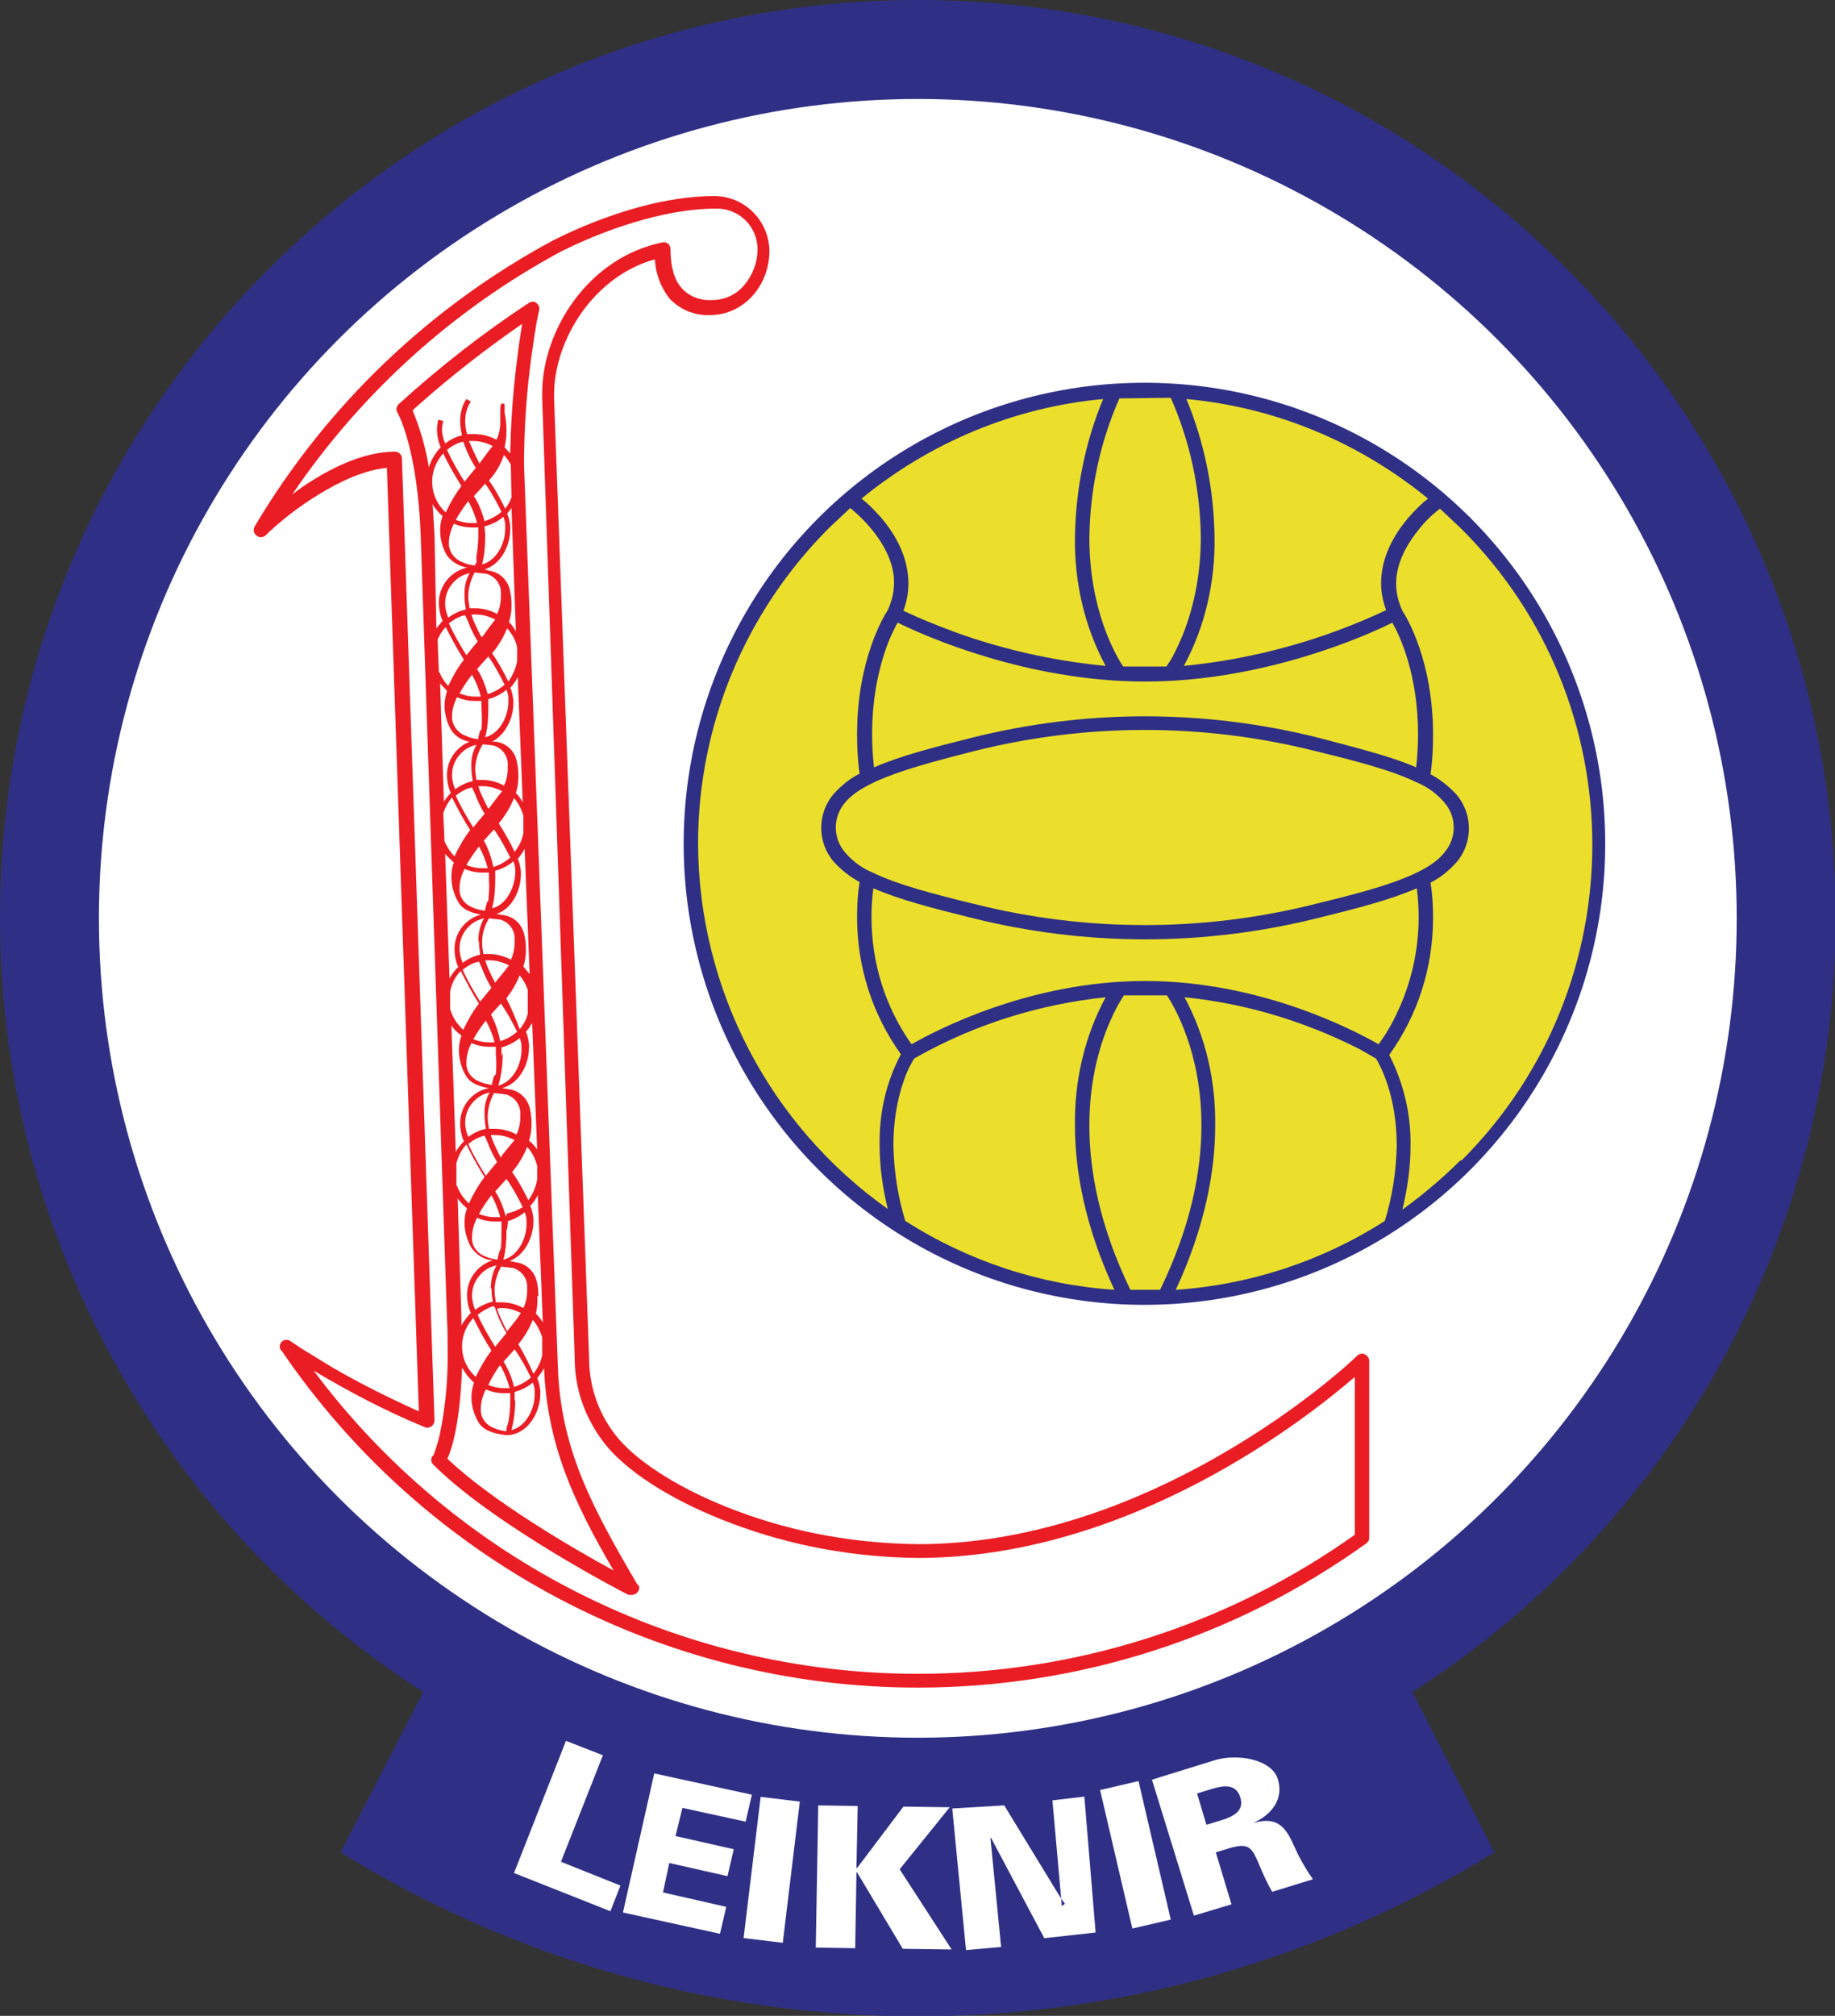
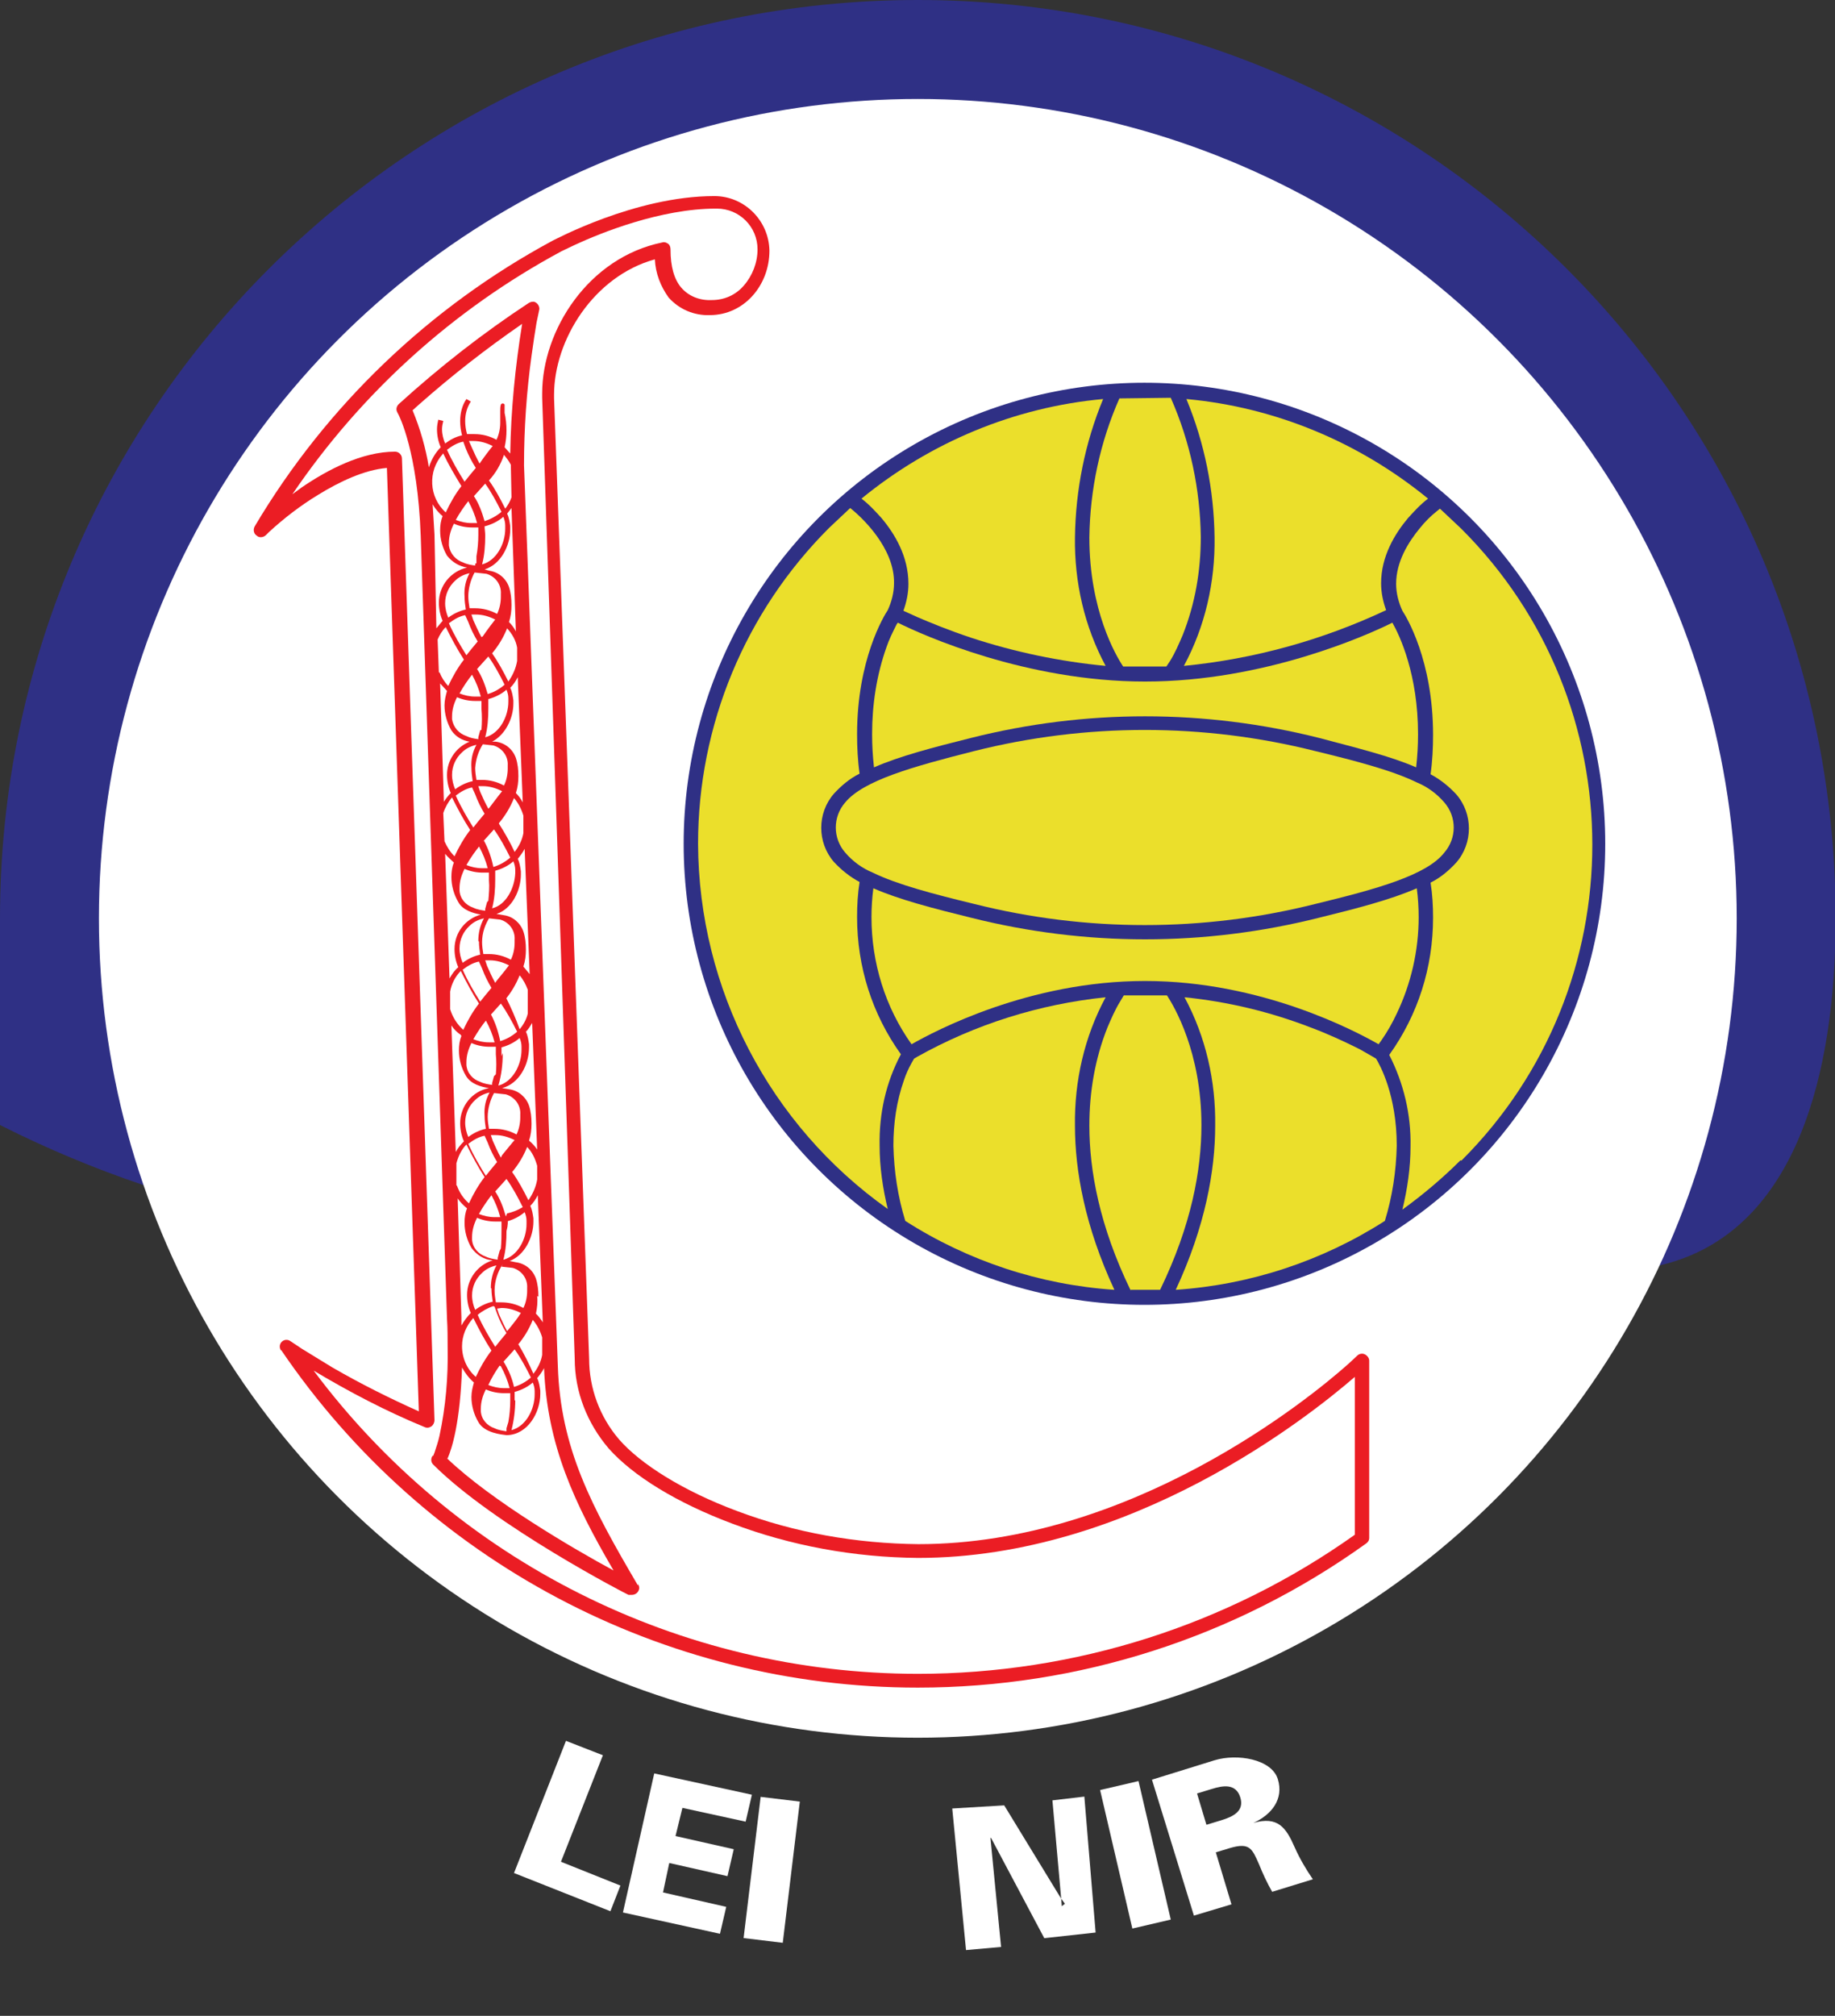
<svg xmlns="http://www.w3.org/2000/svg" version="1.1" id="Layer_1" x="0px" y="0px" viewBox="0 0 293.1 321.8" style="enable-background:new 0 0 293.1 321.8;" xml:space="preserve">
  <rect x="0" y="0" width="293.1" height="321.8" fill="#333333" stroke="none" />
  <style type="text/css">
	.st0{fill:#2F3085;}
	.st1{fill:none;}
	.st2{fill:#FFFFFF;}
	.st3{fill:#EBDF2B;}
	.st4{fill:#EB1D24;}
</style>
-   <path class="st0" d="M293.2,146.6C293.2,65.6,227.6,0,146.6,0C65.6,0,0,65.6,0,146.6c0,50,25.5,96.5,67.6,123.5l-13.2,25.6  c56.5,34.9,127.8,34.9,184.3,0l-13.1-25.6C267.7,243.2,293.2,196.6,293.2,146.6z" />
+   <path class="st0" d="M293.2,146.6C293.2,65.6,227.6,0,146.6,0C65.6,0,0,65.6,0,146.6l-13.2,25.6  c56.5,34.9,127.8,34.9,184.3,0l-13.1-25.6C267.7,243.2,293.2,196.6,293.2,146.6z" />
  <polygon class="st1" points="170.1,303.9 169.5,303.1 169.6,304.3 " />
  <path class="st1" d="M193.5,285.6l-2.3,0.7l1.5,5l2.3-0.7c1.9-0.6,3.7-1.4,3-3.7S195.4,285,193.5,285.6z" />
  <polygon class="st2" points="96.3,280.2 90.4,277.9 82.1,299 97.5,305.1 99.1,301 89.6,297.2 " />
  <polygon class="st2" points="109,288.6 119.1,290.8 120.1,286.5 104.5,283.1 99.5,305.3 115,308.7 116,304.4 105.9,302.1   106.9,297.4 116.2,299.5 117.2,295.2 107.9,293.1 " />
  <rect x="111.9" y="295.4" transform="matrix(0.12 -0.993 0.993 0.12 -187.987 385.052)" class="st2" width="22.7" height="6.3" />
-   <polygon class="st2" points="151.7,288.5 144.3,288.4 136.9,298.2 136.8,298.2 137,288.3 130.7,288.2 130.3,310.9 136.6,311   136.8,298.9 136.9,298.9 144.2,311.1 152,311.2 143.7,298.4 " />
  <polygon class="st2" points="168.1,287.4 169.5,303.1 170.1,303.9 169.6,304.3 169.5,303.1 160.4,288.2 152.1,288.7 154.3,311.3   159.9,310.8 158.2,293.4 158.3,293.4 166.8,309.4 175,308.5 173.2,286.8 " />
  <rect x="178.1" y="284.8" transform="matrix(0.974 -0.227 0.227 0.974 -62.404 48.785)" class="st2" width="6.3" height="22.7" />
  <path class="st2" d="M206.8,294.9c-1.4-3.2-2.7-5-6.6-3.9l0,0c2.9-1.3,4.9-3.8,3.9-7s-6.5-4.1-10.1-3l-10,3.1l6.7,21.7l6-1.8  l-2.5-8.3l2.3-0.7c3.1-0.9,3.5,0.1,4.6,2.6c0.6,1.5,1.3,3,2.1,4.4l6.5-2C208.6,298.4,207.6,296.7,206.8,294.9z M195,290.6l-2.3,0.7  l-1.5-5l2.3-0.7c1.9-0.6,3.9-0.9,4.6,1.3S197,290,195,290.6L195,290.6z" />
  <circle class="st2" cx="146.6" cy="146.6" r="130.8" />
  <circle class="st0" cx="182.8" cy="134.7" r="73.6" />
  <path class="st3" d="M226.6,146.4c0,5.3-1.2,10.6-3.5,15.4c-0.7,1.5-1.5,2.9-2.4,4.2l-0.5,0.7c-3.7-2.1-18.7-10.1-37.3-10.1  s-33.6,8-37.3,10.1c-4.2-5.9-6.4-13-6.4-20.3c0-1.5,0.1-3.1,0.3-4.6c4.1,1.8,9.5,3.2,15.6,4.7c18.3,4.6,37.3,4.6,55.6,0  c6.1-1.5,11.5-2.9,15.6-4.7C226.5,143.3,226.6,144.9,226.6,146.4z" />
  <path class="st3" d="M221.2,194.9c-10,6.4-21.5,10.2-33.4,11c4.7-10.1,6.3-19,6.3-26.2c0.1-7.1-1.5-14.2-4.9-20.5  c6.9,0.7,13.6,2.3,20.1,4.8c2.7,1,5.3,2.2,7.9,3.5l2.1,1.2l0.5,0.3l0,0c0.6,1,3.3,5.8,3.3,13.9C223,187,222.4,191,221.2,194.9z" />
  <path class="st3" d="M142.7,182.9c0-3.6,0.5-7.1,1.7-10.5c0.3-0.9,0.7-1.8,1.2-2.7l0.4-0.7l0,0l0.5-0.3c9.3-5.2,19.5-8.4,30.1-9.5  c-3.4,6.3-5,13.4-4.9,20.5c0,7.2,1.6,16.1,6.3,26.2c-11.9-0.8-23.4-4.6-33.4-11C143.4,191,142.8,187,142.7,182.9z" />
  <path class="st3" d="M210.1,144.3c-17.9,4.5-36.6,4.5-54.5,0c-6.6-1.6-12.3-3.1-16.2-5c-1.7-0.7-3.2-1.8-4.4-3.2c-2-2.3-2-5.7,0-8  c2.9-3.5,10.7-5.7,20.6-8.2c17.9-4.5,36.6-4.5,54.5,0c6.6,1.6,12.3,3.1,16.2,5c1.7,0.7,3.2,1.8,4.4,3.2c2,2.3,2,5.7,0,8  C227.9,139.7,220,141.9,210.1,144.3z" />
  <path class="st3" d="M226.2,122.5c-4.1-1.8-9.5-3.1-15.5-4.7c-18.3-4.6-37.3-4.6-55.6,0c-6,1.5-11.4,2.9-15.5,4.7  c-0.2-1.8-0.3-3.5-0.3-5.3c0-4.7,0.7-9.4,2.3-13.9c0.4-1.2,1-2.4,1.6-3.6l0.2-0.3c4,2,20.5,9.4,39.5,9.4s35.5-7.4,39.5-9.4  c1.2,2.1,4.1,8.3,4.1,17.8C226.5,119,226.4,120.7,226.2,122.5z" />
  <path class="st3" d="M140.8,82.7c-1-1.1-2-2.2-3.2-3.1c11-9,24.4-14.6,38.6-15.9c-2.9,7-4.4,14.5-4.5,22.1  c-0.1,7.1,1.5,14.2,4.9,20.5c-7.3-0.7-14.5-2.2-21.5-4.5c-3.6-1.2-6.5-2.4-8.6-3.3l-2.2-1c0.5-1.4,0.8-2.8,0.8-4.3  C145.1,88.8,142.9,85.2,140.8,82.7z" />
  <path class="st3" d="M220.6,93.1c0,1.5,0.3,2.9,0.8,4.3c-10.2,4.8-21.1,7.8-32.3,8.9c3.4-6.3,5-13.4,4.9-20.5  c-0.1-7.6-1.6-15.1-4.5-22.1c14.2,1.3,27.6,6.9,38.6,15.9c-1.2,0.9-2.2,2-3.2,3.1C222.8,85.2,220.6,88.8,220.6,93.1z" />
  <path class="st3" d="M187,63.5c3.1,7,4.7,14.6,4.8,22.2c0,5.4-0.9,10.7-2.9,15.7c-0.6,1.4-1.2,2.8-2,4.1l-0.6,0.9h-6.9  c-1.2-1.8-5.4-9-5.4-20.6c0.1-7.6,1.7-15.2,4.8-22.2L187,63.5L187,63.5z" />
  <path class="st3" d="M111.5,134.7c0-18.9,7.5-37,20.9-50.4l3.4-3.2c1.9,1.5,7.1,6.4,7,12c0,1.5-0.4,3-1,4.3  c-0.6,0.9-4.9,7.9-4.9,19.8c0,2.1,0.1,4.2,0.4,6.3c-1.6,0.8-2.9,1.9-4.1,3.2c-2.7,3.1-2.7,7.8,0,10.9c1.2,1.3,2.6,2.4,4.1,3.2  c-0.3,1.9-0.4,3.7-0.4,5.6c0,7.9,2.4,15.5,7,21.9c-2.4,4.5-3.5,9.5-3.4,14.6c0,3.4,0.5,6.8,1.3,10.1  C122.9,179.6,111.6,157.9,111.5,134.7L111.5,134.7z" />
  <path class="st3" d="M180.6,206c-5-10.3-6.6-19.2-6.6-26.3c0-5.4,0.9-10.7,2.9-15.7c0.6-1.4,1.2-2.8,2-4.1l0.6-1h6.9  c1.1,1.7,5.5,9,5.5,20.7c0,7.2-1.6,16-6.6,26.3h-4.7V206z" />
  <path class="st3" d="M233.3,185.2c-2.9,2.9-6,5.5-9.3,7.9c0.8-3.3,1.3-6.7,1.3-10.1c0.1-5.1-1.1-10.1-3.4-14.6c4.6-6.4,7-14,7-21.9  c0-1.9-0.1-3.7-0.4-5.6c1.6-0.8,2.9-1.9,4.1-3.2c2.7-3.1,2.7-7.8,0-10.9c-1.2-1.3-2.6-2.4-4.1-3.2c0.3-2.1,0.4-4.2,0.4-6.3  c0-11.9-4.3-18.9-4.9-19.8c-0.6-1.3-1-2.8-1-4.3c0-3.5,1.9-6.6,3.8-8.9c0.8-1,1.7-1.9,2.7-2.7l0.5-0.4l3.4,3.2  c27.9,27.8,27.9,73,0.1,100.8c0,0,0,0-0.1,0.1L233.3,185.2z" />
  <path class="st4" d="M44.9,215.6c-0.3-0.4-0.3-1,0.1-1.4l0,0c0.4-0.4,1-0.4,1.4-0.1l0,0l1.8,1.2l0,0l4.9,3l0,0  c4.5,2.6,9.1,4.9,13.8,7l0,0L61.8,74.7c-3.6,0.3-7.6,2.2-11,4.3l0,0c-2.8,1.7-5.4,3.7-7.8,5.9l0,0l-0.5,0.5l0,0  c-0.4,0.4-1.1,0.5-1.5,0.1l0,0c-0.5-0.3-0.6-1-0.3-1.5l0,0c11.4-19.2,27.9-35,47.6-45.6l0,0c0.1,0,13.1-7.1,25.8-7.1l0,0  c4.8,0,8.7,3.9,8.8,8.7l0,0c0,5.6-4.1,10.3-9.5,10.3l0,0c-2.5,0.1-4.9-0.9-6.6-2.8l0,0c-1.3-1.8-2.1-3.9-2.2-6.1l0,0  C94.8,44.1,88.5,54.3,88.5,63l0,0c0,0.2,0,0.4,0,0.6l0,0l5.6,153.3c0,4.7,1.7,9.3,4.8,12.9l0,0c3.4,3.9,10.2,8.2,18.8,11.4l0,0  c9.3,3.5,19.1,5.2,29,5.3l0,0c33.8,0,62.2-23,68.7-28.8l0,0l1.4-1.3l0,0c0.3-0.3,0.8-0.4,1.2-0.2l0,0c0.4,0.2,0.7,0.6,0.7,1l0,0  v28.3c0,0.4-0.2,0.7-0.5,0.9l0,0c-20.9,15-45.9,23-71.6,23l0,0c-40.7,0-78.8-20.2-101.7-53.9V215.6z" />
  <path class="st2" d="M146.6,267.2c25,0,49.4-7.7,69.8-22.2l0,0v-25.2c-7.4,6.4-35.7,28.9-69.8,28.9l0,0c-10.1-0.1-20.2-1.9-29.7-5.5  l0,0c-8.8-3.3-15.8-7.6-19.7-12l0,0c-3.4-4-5.4-9-5.4-14.3l0,0L86.6,63.5c0-0.2,0-0.5,0-0.7l0,0c0-10.1,7.4-21.7,19.2-24.1l0,0  c0.3-0.1,0.6,0,0.9,0.2l0,0c0.3,0.2,0.4,0.6,0.4,0.9l0,0c0,2.8,0.6,4.8,1.7,6.1l0,0c1.2,1.4,3,2.1,4.9,2l0,0c2,0,3.8-0.8,5.1-2.3  l0,0c1.4-1.6,2.2-3.7,2.2-5.8l0,0c0-3.6-2.9-6.5-6.5-6.5c0,0-0.1,0-0.1,0l0,0c-8.9,0-18.5,3.9-22.6,5.8l0,0l-2.1,1l0,0  c-17.3,9.3-32,22.6-43,38.8l0,0l1.5-1.1l0,0c4.1-2.8,9.6-5.7,14.9-5.7l0,0c0.6,0,1.1,0.5,1.1,1.1v0l0,0l5.2,153.5  c0,0.4-0.2,0.8-0.5,1l0,0c-0.3,0.2-0.7,0.3-1.1,0.1l0,0c-6.1-2.5-12-5.6-17.7-9l0,0C72.8,249.2,108.6,267.2,146.6,267.2z" />
  <path class="st4" d="M101.9,253.1c-7.4-12.6-12.4-21.9-12.8-35.1L83.7,74.3c0-5.9,0.4-11.7,1.2-17.5c0.3-2.2,0.6-4.1,0.8-5.3  l0.4-1.9c0.2-0.6-0.2-1.2-0.7-1.4c-0.3-0.1-0.7,0-1,0.2c-7.3,4.8-14.2,10.2-20.7,16.1c-0.4,0.4-0.5,0.9-0.2,1.4l0,0  c0.3,0.5,3.2,6.2,3.7,19.6l4.2,125c0.1,1.6,0.1,3.1,0.1,4.5c0.1,4.8-0.3,9.5-1.3,14.2c-0.2,0.9-0.5,1.8-0.8,2.7l-0.2,0.5h-0.1  c-0.3,0.4-0.3,1,0.1,1.4c9.8,9.8,31.1,20.8,31.2,20.8h0.5c0.6,0,1.1-0.4,1.2-1c0-0.2,0-0.5-0.2-0.7L101.9,253.1z M73.8,214.9  c0-1.7,0.7-3.3,1.8-4.5c0.9,1.8,1.8,3.5,2.9,5.2c-1,1.3-1.8,2.7-2.5,4.2C74.6,218.6,73.8,216.8,73.8,214.9z M73.7,211.6v-1.3  l-0.6-19c0.4,0.6,0.9,1.1,1.5,1.6c-0.3,0.7-0.4,1.5-0.4,2.3c0,1.4,0.4,2.8,1.1,4c0.8,1.1,2,1.9,3.4,2c-2.4,0.7-4.1,3-4.1,5.5  c0,1,0.2,2,0.6,2.9C74.6,210.2,74.1,210.9,73.7,211.6z M69.4,85.3c-0.1-1.7-0.2-3.3-0.3-4.8c0.4,0.7,1,1.4,1.6,1.9  c-0.3,0.7-0.4,1.5-0.4,2.3c0,1.4,0.4,2.8,1.1,4c0.8,1,1.9,1.7,3.2,1.9c-2.6,0.6-4.5,2.9-4.5,5.6c0,1,0.2,2,0.6,2.9l-1,1.2L69.4,85.3  z M80.9,228.4L80.9,228.4z M72.9,189.2v-3.5c0.3-1.1,0.8-2.2,1.6-3c0.9,1.8,1.8,3.5,2.9,5.2c-1,1.3-1.8,2.7-2.5,4.2  c-0.9-0.8-1.5-1.7-1.9-2.8L72.9,189.2z M71.9,161.1v-2.8c0.2-1.2,0.8-2.4,1.7-3.3c0.9,1.8,1.8,3.5,2.9,5.2c-1,1.3-1.8,2.7-2.5,4.2  C73,163.5,72.3,162.4,71.9,161.1L71.9,161.1z M71,134.3l-0.2-4.5c0.3-0.9,0.8-1.8,1.4-2.5c0.9,1.8,1.8,3.5,2.9,5.2  c-1,1.3-1.8,2.7-2.5,4.2C71.9,136,71.4,135.2,71,134.3L71,134.3z M70.1,107.4l-0.2-5.3c0.3-0.7,0.7-1.4,1.3-2  c0.9,1.8,1.8,3.5,2.9,5.2c-1,1.3-1.8,2.7-2.5,4.2c-0.6-0.6-1.1-1.4-1.4-2.2L70.1,107.4z M76,90.4L76,90.4z M75.9,90v0.3H76  c-0.7-0.1-1.4-0.2-2-0.5c-1.2-0.4-2.1-1.4-2.3-2.7c0-0.1,0-0.2,0-0.4c0-1.1,0.3-2.1,0.8-3.1c0.9,0.4,1.9,0.6,2.9,0.6h1  c0,0.4,0,0.8,0,1.2c0,1.1-0.1,2.3-0.3,3.4c0,0.4,0,0.7,0,1.1L75.9,90z M75.3,83.5c-0.9,0-1.7-0.2-2.5-0.5c0.6-1.1,1.3-2.1,2-3  c0.6,1.1,1.1,2.3,1.4,3.5H75.3z M75.8,91.4h0.1l1.8,0.2c1.4,0.4,2.4,1.7,2.3,3.2c0,0.2,0,0.4,0,0.5c0,0.9-0.2,1.9-0.6,2.7  c-1.1-0.6-2.3-0.9-3.5-0.9H75c-0.1-0.6-0.2-1.3-0.2-1.9C74.8,93.9,75.2,92.5,75.8,91.4L75.8,91.4z M76.5,118.1L76.5,118.1z   M76.7,116.6c-0.1,0.4-0.2,0.7-0.3,1.1v0.3l0,0c-0.7-0.1-1.3-0.2-1.9-0.5c-1.2-0.4-2.1-1.4-2.3-2.7c0-0.1,0-0.2,0-0.4  c0-1.1,0.3-2.1,0.8-3.1c0.9,0.4,1.9,0.6,2.9,0.6h1c0,0.4,0,0.8,0,1.2c0.1,1.1,0.1,2.3,0,3.4L76.7,116.6z M76.9,101.7  c-0.5-0.9-0.9-1.8-1.3-2.7l-0.3-0.9H76c1.1,0,2.1,0.3,3.1,0.8c-0.4,0.5-1.1,1.4-2,2.7L76.9,101.7z M75.9,111.2  c-0.9,0-1.7-0.2-2.5-0.5c0.6-1.1,1.3-2.1,2-3c0.6,1.1,1.1,2.3,1.4,3.5H75.9z M74.8,99.3c0.4,1.1,0.9,2.1,1.5,3.1l-1,1.2l-0.8,1  c-1-1.6-2-3.3-2.8-5.1c0.8-0.6,1.6-1.1,2.6-1.3L74.8,99.3z M77,118.8L77,118.8l1.8,0.2c1.4,0.4,2.4,1.7,2.3,3.2c0,0.2,0,0.3,0,0.5  c0,0.9-0.2,1.9-0.6,2.7c-1.1-0.6-2.3-0.9-3.5-0.9h-0.9c-0.1-0.6-0.2-1.3-0.2-1.9c0.1-1.4,0.5-2.7,1.3-3.9L77,118.8z M77.8,144  c-0.1,0.4-0.2,0.7-0.3,1.1v0.3h0.1c-0.7-0.1-1.4-0.2-2-0.5c-1.2-0.4-2.1-1.4-2.2-2.7c0-0.1,0-0.2,0-0.4c0-1.1,0.3-2.1,0.8-3.1  c0.9,0.4,1.9,0.6,2.9,0.6h1c0,0.4,0,0.8,0,1.2c0.1,1.1,0,2.2-0.1,3.3L77.8,144z M78,129.1c-0.5-0.9-0.9-1.8-1.3-2.7l-0.3-0.9h0.7  c1.1,0,2.1,0.3,3.1,0.8c-0.4,0.5-1.1,1.4-2,2.6L78,129.1z M76.5,135.1c0.6,1.1,1.1,2.3,1.4,3.5H77c-0.9,0-1.7-0.2-2.5-0.5  c0.6-1.1,1.4-2.2,2.2-3.2L76.5,135.1z M77.1,134.4l1.8-2l0,0c1,1.4,1.8,2.9,2.6,4.5c-0.8,0.7-1.7,1.2-2.7,1.5  c-0.3-1.5-0.8-2.9-1.5-4.2L77.1,134.4z M75.9,126.8c0.4,1.1,0.9,2.1,1.5,3.1l-1,1.2l-0.8,1c-1-1.6-2-3.3-2.8-5.1  c0.8-0.6,1.6-1.1,2.6-1.3L75.9,126.8z M78.1,146.6L78.1,146.6l1.8,0.2c1.4,0.4,2.4,1.7,2.3,3.2c0,0.2,0,0.4,0,0.5  c0,0.9-0.2,1.9-0.6,2.7c-1.1-0.6-2.3-0.9-3.5-0.9h-0.9c-0.1-0.6-0.2-1.3-0.2-1.9c0-1.5,0.5-2.9,1.3-4.1L78.1,146.6z M78.9,171.8  c-0.1,0.4-0.2,0.7-0.3,1.1v0.3h0.1c-0.7-0.1-1.4-0.2-2-0.5c-1.2-0.4-2.1-1.4-2.2-2.7c0-0.1,0-0.2,0-0.4c0-1.1,0.3-2.1,0.8-3.1  c0.9,0.4,1.9,0.6,2.9,0.6h1c0,0.4,0,0.8,0,1.2c0.1,1.1,0.1,2.1,0,3.2L78.9,171.8z M79.1,156.9c-0.5-0.9-0.9-1.8-1.3-2.7l-0.3-0.9  h0.7c1.1,0,2.1,0.3,3.1,0.8c-0.3,0.4-1,1.3-2,2.5L79.1,156.9z M77.6,162.9c0.6,1.1,1.1,2.3,1.4,3.5h-0.9c-0.9,0-1.7-0.2-2.5-0.5  c0.7-1.2,1.4-2.3,2.3-3.3L77.6,162.9z M78.2,162.2l1.8-2l0,0c1,1.4,1.8,2.9,2.6,4.5c-0.8,0.7-1.7,1.2-2.7,1.5  c-0.3-1.5-0.8-3-1.5-4.3L78.2,162.2z M77,154.6c0.4,1.1,0.9,2.1,1.5,3.1l-1,1.2l-0.8,1c-1-1.6-2-3.3-2.8-5.1  c0.8-0.6,1.6-1.1,2.6-1.3L77,154.6z M78.9,174.5H79l1.8,0.2c1.4,0.4,2.4,1.7,2.3,3.2c0,0.2,0,0.3,0,0.5c0,0.9-0.2,1.9-0.6,2.7  c-1.1-0.6-2.3-0.9-3.5-0.9h-0.9c-0.1-0.6-0.2-1.3-0.2-1.9C77.9,177,78.3,175.6,78.9,174.5L78.9,174.5z M79.6,201.2L79.6,201.2z   M79.8,199.7c-0.1,0.4-0.2,0.7-0.3,1.1v0.3h0.1c-0.7-0.1-1.4-0.2-2-0.5c-1.2-0.4-2.1-1.4-2.2-2.7c0-0.1,0-0.2,0-0.4  c0-1.1,0.3-2.1,0.8-3.1c0.9,0.4,1.9,0.6,2.9,0.6h1c0,0.4,0,0.8,0,1.2c0,1,0,2.1-0.1,3.1L79.8,199.7z M80,184.8  c-0.5-0.9-0.9-1.8-1.3-2.7l-0.3-0.9h0.7c1.1,0,2.1,0.3,3.1,0.8c-0.3,0.3-1,1.2-2,2.4L80,184.8z M79,194.3c-0.9,0-1.7-0.2-2.5-0.5  c0.6-1.1,1.3-2.1,2-3c0.6,1.1,1.1,2.3,1.4,3.5H79z M77.9,182.4c0.4,1.1,0.9,2.1,1.5,3.1l-1,1.2l-0.8,1c-1-1.6-2-3.3-2.8-5.1  c0.8-0.6,1.6-1.1,2.6-1.3L77.9,182.4z M80.1,202.2L80.1,202.2l1.8,0.2c1.4,0.4,2.4,1.7,2.3,3.2c0,0.2,0,0.4,0,0.5  c0,0.9-0.2,1.9-0.6,2.7c-1.1-0.6-2.3-0.9-3.5-0.9h-0.9c-0.1-0.6-0.2-1.3-0.2-1.9c0-1.5,0.5-3,1.3-4.2L80.1,202.2z M80.1,208.8  c1.1,0,2.1,0.3,3.1,0.8c-0.5,0.8-1.2,1.7-2.2,2.9c-0.5-0.9-0.9-1.8-1.3-2.7l-0.3-0.9L80.1,208.8z M80.9,195c1.1-0.3,2.1-0.8,2.9-1.5  c0.2,0.5,0.3,0.9,0.3,1.4c0,0.1,0,0.3,0,0.5c0,2.4-1.4,5.1-3.7,5.7c0.4-1.5,0.5-3.1,0.5-4.6c0.3-1.1,0.2-1.5,0.2-2L80.9,195z   M80.8,194.2c-0.4-1.4-0.9-2.8-1.7-4l1.8-2l0,0c1,1.4,1.8,2.9,2.6,4.5c-0.8,0.5-1.6,0.8-2.5,1L80.8,194.2z M80.1,168.6  c0-0.5,0-0.9,0-1.4c1.1-0.3,2.1-0.8,2.9-1.5c0.2,0.5,0.3,0.9,0.3,1.4c0,0.2,0,0.3,0,0.5c0,2.4-1.4,5.1-3.7,5.7  c0.5-1.7,0.7-3.4,0.7-5.2L80.1,168.6z M80.6,159.7c1-1.2,1.8-2.5,2.4-4c0.6,0.7,1,1.5,1.3,2.3v3.8c-0.2,0.9-0.7,1.8-1.3,2.5  c-0.6-1.7-1.4-3.5-2.2-5.1L80.6,159.7z M78.6,145c0.4-1.5,0.5-3.1,0.5-4.6c0-0.5,0-0.9,0-1.4c1.1-0.3,2.1-0.8,2.9-1.5  c0.2,0.5,0.3,0.9,0.3,1.4c0,0.2,0,0.3,0,0.5C82.2,141.8,80.8,144.5,78.6,145z M79.7,131.4c1-1.2,1.8-2.5,2.4-4  c0.7,0.8,1.2,1.8,1.5,2.8v2.8c-0.2,1.1-0.7,2.1-1.4,3c-0.7-1.5-1.6-3.1-2.5-4.5V131.4z M78,111.6c1.1-0.3,2.1-0.8,2.9-1.5  c0.2,0.5,0.3,0.9,0.3,1.4c0,0.2,0,0.3,0,0.5c0,2.4-1.4,5.1-3.7,5.7c0.4-1.5,0.5-3.1,0.5-4.6c0-0.5,0-1,0-1.4V111.6z M77.9,110.8  c-0.4-1.4-0.9-2.8-1.7-4l1.8-2l0,0c1,1.4,1.8,2.9,2.6,4.5C79.8,110,78.9,110.5,77.9,110.8z M77.5,84c1.1-0.3,2.1-0.8,2.9-1.5  c0.2,0.5,0.3,0.9,0.3,1.4c0,0.1,0,0.3,0,0.5c0,2.4-1.4,5.1-3.7,5.7c0.4-1.5,0.5-3.1,0.5-4.6c0-0.6-0.1-1-0.1-1.5L77.5,84z   M77.4,83.2c-0.4-1.4-0.9-2.8-1.7-4l1.8-2l0,0c1,1.4,1.8,2.9,2.6,4.5C79.3,82.4,78.3,82.9,77.4,83.2L77.4,83.2z M74.2,95.2  c0,0.7,0.1,1.4,0.2,2.1c-1,0.2-2,0.7-2.8,1.3c-0.3-0.7-0.5-1.5-0.5-2.3c0-1.4,0.6-2.7,1.6-3.6c0.6-0.6,1.4-1,2.3-1.2  C74.4,92.6,74.1,93.9,74.2,95.2L74.2,95.2z M75.3,122.6c0,0.7,0.1,1.4,0.2,2.1c-1,0.2-2,0.7-2.8,1.3c-0.3-0.7-0.5-1.5-0.5-2.3  c0-1.4,0.6-2.7,1.6-3.6c0.6-0.6,1.4-1,2.3-1.2C75.5,120,75.2,121.2,75.3,122.6L75.3,122.6z M76.5,150.3c0,0.7,0.1,1.4,0.2,2.1  c-1,0.2-2,0.7-2.8,1.3c-0.3-0.7-0.5-1.5-0.5-2.3c0-1.4,0.6-2.7,1.6-3.6c0.6-0.6,1.4-1,2.3-1.2c-0.6,1.1-0.9,2.3-0.9,3.6L76.5,150.3z   M77.4,178.1c0,0.7,0.1,1.4,0.2,2.1c-1,0.2-2,0.7-2.8,1.3c-0.3-0.7-0.5-1.5-0.5-2.3c0-1.4,0.6-2.7,1.6-3.6c0.6-0.6,1.4-1,2.3-1.2  C77.6,175.5,77.3,176.7,77.4,178.1L77.4,178.1z M78.5,205.7c0,0.7,0.1,1.4,0.2,2.1c-1,0.2-2,0.7-2.8,1.3c-0.3-0.7-0.5-1.5-0.5-2.3  c0-1.4,0.6-2.7,1.6-3.6c0.6-0.6,1.4-1,2.3-1.2c-0.6,1.1-0.9,2.3-0.9,3.6L78.5,205.7z M79,208.6l0.4,1.1c0.4,1.1,0.9,2.1,1.5,3.1  l-1,1.2l-0.8,1c-1-1.6-2-3.3-2.8-5.1c0.7-0.6,1.6-1.1,2.5-1.4L79,208.6z M80,218.1c0.6,1.1,1.1,2.3,1.4,3.5h-0.9  c-0.9,0-1.7-0.2-2.5-0.5c0.5-1.1,1.1-2.1,1.8-3.1L80,218.1z M86,207c0-1-0.1-2-0.4-2.9c-0.5-1.4-1.7-2.4-3.2-2.6l-1-0.2  c2.4-0.9,3.8-3.8,3.8-6.3c0-0.2,0-0.4,0-0.5c-0.1-0.7-0.2-1.4-0.5-2c0.5-0.5,0.9-1.1,1.2-1.7l0.8,20.3c-0.3-0.5-0.7-1-1.1-1.4  c0.2-0.9,0.3-1.9,0.2-2.8L86,207z M84.4,191.6c-0.8-1.6-1.6-3.1-2.6-4.5c1-1.2,1.8-2.5,2.4-4c0.8,0.8,1.3,1.9,1.6,3v2.2  C85.6,189.5,85.1,190.6,84.4,191.6L84.4,191.6z M84.5,182.1c0.3-0.9,0.4-1.8,0.4-2.7c0-1-0.1-2-0.4-2.9c-0.5-1.4-1.7-2.4-3.1-2.6  l-1.2-0.2c2.7-0.7,4.3-3.7,4.3-6.5c0-0.2,0-0.4,0-0.5c-0.1-0.7-0.2-1.4-0.5-2c0.4-0.4,0.7-0.9,1-1.4l0.8,20.2  c-0.4-0.6-0.9-1.1-1.4-1.5L84.5,182.1z M83.6,154.3c0.3-0.9,0.4-1.8,0.4-2.7c0-1-0.1-2-0.4-2.9c-0.5-1.4-1.7-2.4-3.1-2.6l-1.2-0.2  c2.5-0.8,3.9-3.8,3.9-6.3c0-0.2,0-0.4,0-0.5c-0.1-0.7-0.2-1.4-0.5-2c0.4-0.5,0.8-1,1.1-1.6l0.8,20L83.6,154.3z M82.4,126.6  c0.3-0.9,0.4-1.8,0.4-2.7c0-1-0.1-2-0.4-2.9c-0.5-1.4-1.7-2.4-3.2-2.6h-0.6c2.1-1.1,3.4-3.7,3.4-6.1c0-0.2,0-0.4,0-0.5  c-0.1-0.7-0.2-1.4-0.5-2c0.5-0.5,0.9-1.1,1.2-1.7l0.8,20C83.2,127.5,82.8,127,82.4,126.6L82.4,126.6z M81.2,108.8  c-0.8-1.6-1.6-3.1-2.6-4.5c1-1.2,1.8-2.5,2.4-4c0.8,0.9,1.4,1.9,1.6,3.1v2.1C82.4,106.7,81.9,107.8,81.2,108.8L81.2,108.8z   M81.3,99.3c0.3-0.9,0.4-1.8,0.4-2.7c0-1-0.1-2-0.4-2.9c-0.5-1.4-1.7-2.4-3.2-2.6l-0.7-0.2c2.6-0.8,4.1-3.8,4.1-6.4  c0-0.2,0-0.3,0-0.5c-0.1-0.7-0.2-1.4-0.5-2l0.7-0.9l0.7,19.7C82.1,100.2,81.7,99.7,81.3,99.3L81.3,99.3z M81.7,79.4  c-0.2,0.6-0.6,1.3-1,1.8c-0.8-1.6-1.6-3.1-2.6-4.5c1.1-1.2,1.9-2.6,2.4-4.1c0.4,0.5,0.8,1,1.1,1.6v0.4l0,0L81.7,79.4z M76.6,74  c-0.5-0.9-0.9-1.8-1.3-2.7l-0.4-0.9h0.7c1.1,0,2.1,0.3,3.1,0.8C78.2,71.8,77.5,72.7,76.6,74L76.6,74z M76,74.7l-1,1.2l-0.8,1  c-1-1.6-2-3.3-2.8-5.1c0.8-0.6,1.6-1.1,2.6-1.3l0.4,1.1C74.8,72.6,75.3,73.6,76,74.7L76,74.7z M73.7,77.6c-1,1.3-1.8,2.7-2.5,4.2  c-2.7-2.4-2.9-6.6-0.5-9.3c0,0,0-0.1,0.1-0.1C71.6,74.1,72.6,75.8,73.7,77.6L73.7,77.6z M71.4,110.3c-0.2,0.7-0.4,1.5-0.4,2.3  c0,1.4,0.4,2.8,1.1,4c0.7,1,1.7,1.6,2.9,1.8c-2.2,0.9-3.6,3-3.6,5.3c0,1,0.2,2,0.6,2.9c-0.4,0.4-0.8,0.9-1.1,1.4l-0.6-18.9  L71.4,110.3z M72.5,137.7c-0.3,0.7-0.4,1.5-0.4,2.3c0,1.4,0.4,2.8,1.1,4c0.7,1.3,2.4,1.8,3.6,2c-2.5,0.7-4.2,2.9-4.2,5.5  c0,1,0.2,2,0.6,2.9c-0.6,0.5-1,1.1-1.4,1.8l-0.7-19.9C71.5,136.8,72,137.2,72.5,137.7L72.5,137.7z M73.7,165.4  c-0.3,0.7-0.4,1.5-0.4,2.3c0,1.4,0.4,2.8,1.1,4c0.8,1.4,2.5,1.8,3.7,2c-2.7,0.5-4.6,2.9-4.6,5.6c0,1,0.2,2,0.6,2.9  c-0.5,0.5-1,1.1-1.3,1.7l-0.7-20.2c0.4,0.6,0.9,1.1,1.5,1.5L73.7,165.4z M80.9,228.2v0.3H81c-0.7-0.1-1.4-0.2-2-0.5  c-1.2-0.4-2.1-1.4-2.2-2.7c0-0.1,0-0.2,0-0.4c0-1.1,0.3-2.1,0.8-3.1c0.9,0.4,1.9,0.6,2.9,0.6h1c0,0.4,0,0.8,0,1.2  c0,1.1-0.1,2.3-0.3,3.4c-0.1,0.3-0.2,0.7-0.3,1L80.9,228.2z M80.4,217.4l1.8-2l0,0c1,1.4,1.8,2.9,2.6,4.5c-0.8,0.7-1.7,1.2-2.7,1.5  c-0.3-1.4-0.9-2.8-1.7-4.1L80.4,217.4z M82.2,223.6c0-0.5,0-0.9,0-1.4c1.1-0.3,2.1-0.8,2.9-1.5c0.2,0.5,0.3,0.9,0.3,1.4  c0,0.2,0,0.3,0,0.5c0,2.4-1.4,5.1-3.7,5.7c0.4-1.6,0.6-3.2,0.6-4.8L82.2,223.6z M82.7,214.7c1-1.2,1.8-2.5,2.4-4  c0.7,0.8,1.2,1.8,1.5,2.8v2.8c-0.2,1.1-0.7,2.1-1.4,3c-0.7-1.6-1.5-3.2-2.4-4.7L82.7,214.7z M65.9,65.5l1-0.9  c5.2-4.6,10.7-8.9,16.5-12.9c-1.1,6.8-1.8,13.8-1.9,20.7l-0.9-1c0.2-0.9,0.3-1.8,0.3-2.7c0-0.9-0.1-1.9-0.3-2.8l0,0v-1.3  c0-0.1-0.2-0.2-0.3-0.2c-0.1,0-0.3,0.1-0.3,0.2c-0.1,0.3-0.1,0.7-0.1,1c0,0.4,0,0.8,0,1.4s0,0.3,0,0.5c0,0.9-0.2,1.9-0.6,2.7  c-1.1-0.6-2.3-0.9-3.5-0.9h-1.2c-0.2-0.7-0.3-1.4-0.3-2.1c0-1.1,0.3-2.2,0.9-3.1l-0.7-0.4c-0.7,1-1,2.3-1,3.5c0,0.8,0.1,1.5,0.3,2.3  c-1,0.2-1.9,0.7-2.7,1.3c-0.3-0.7-0.5-1.5-0.5-2.3c0-0.4,0.1-0.9,0.2-1.3L70,67l0,0c-0.1,0.5-0.2,1-0.2,1.5c0,1,0.2,2,0.6,2.9  c-0.9,0.9-1.5,2-1.9,3.2C68,71.5,67.1,68.4,65.9,65.5z M71.5,232.8c0.7-1.6,2-5.7,2.3-14.5c0.5,0.9,1.1,1.7,1.9,2.4  c-0.2,0.7-0.4,1.5-0.4,2.3c0,1.4,0.4,2.8,1.1,4c1,1.8,3.8,2,4.5,2.1H81c3.3-0.1,5.3-3.6,5.3-6.6c0-0.2,0-0.3,0-0.5  c-0.1-0.7-0.2-1.4-0.5-2c0.4-0.5,0.8-1,1.1-1.6c0.5,12.3,4.8,21.5,11.1,32.3c-6.3-3.4-19.5-11.1-26.6-17.9L71.5,232.8z" />
</svg>